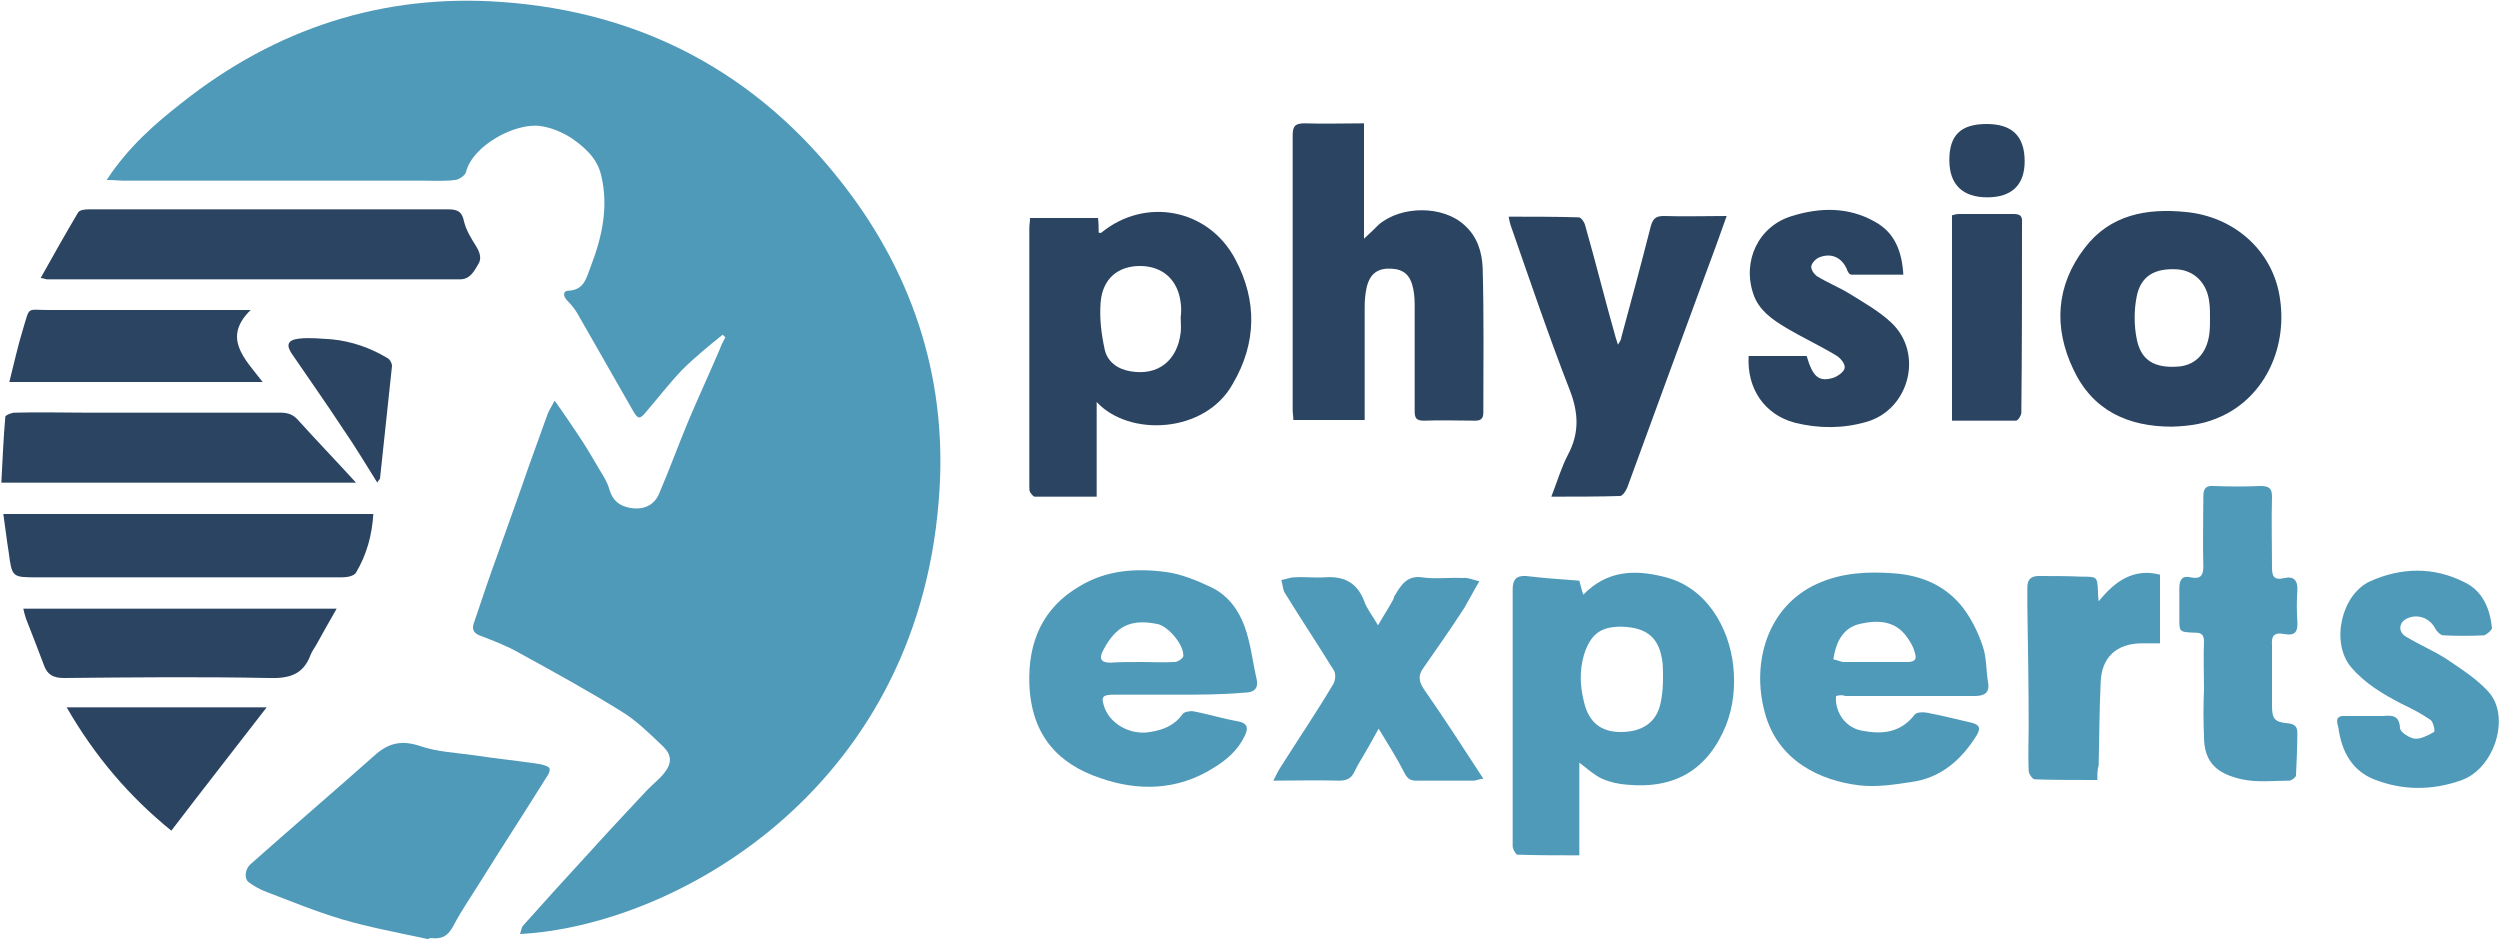
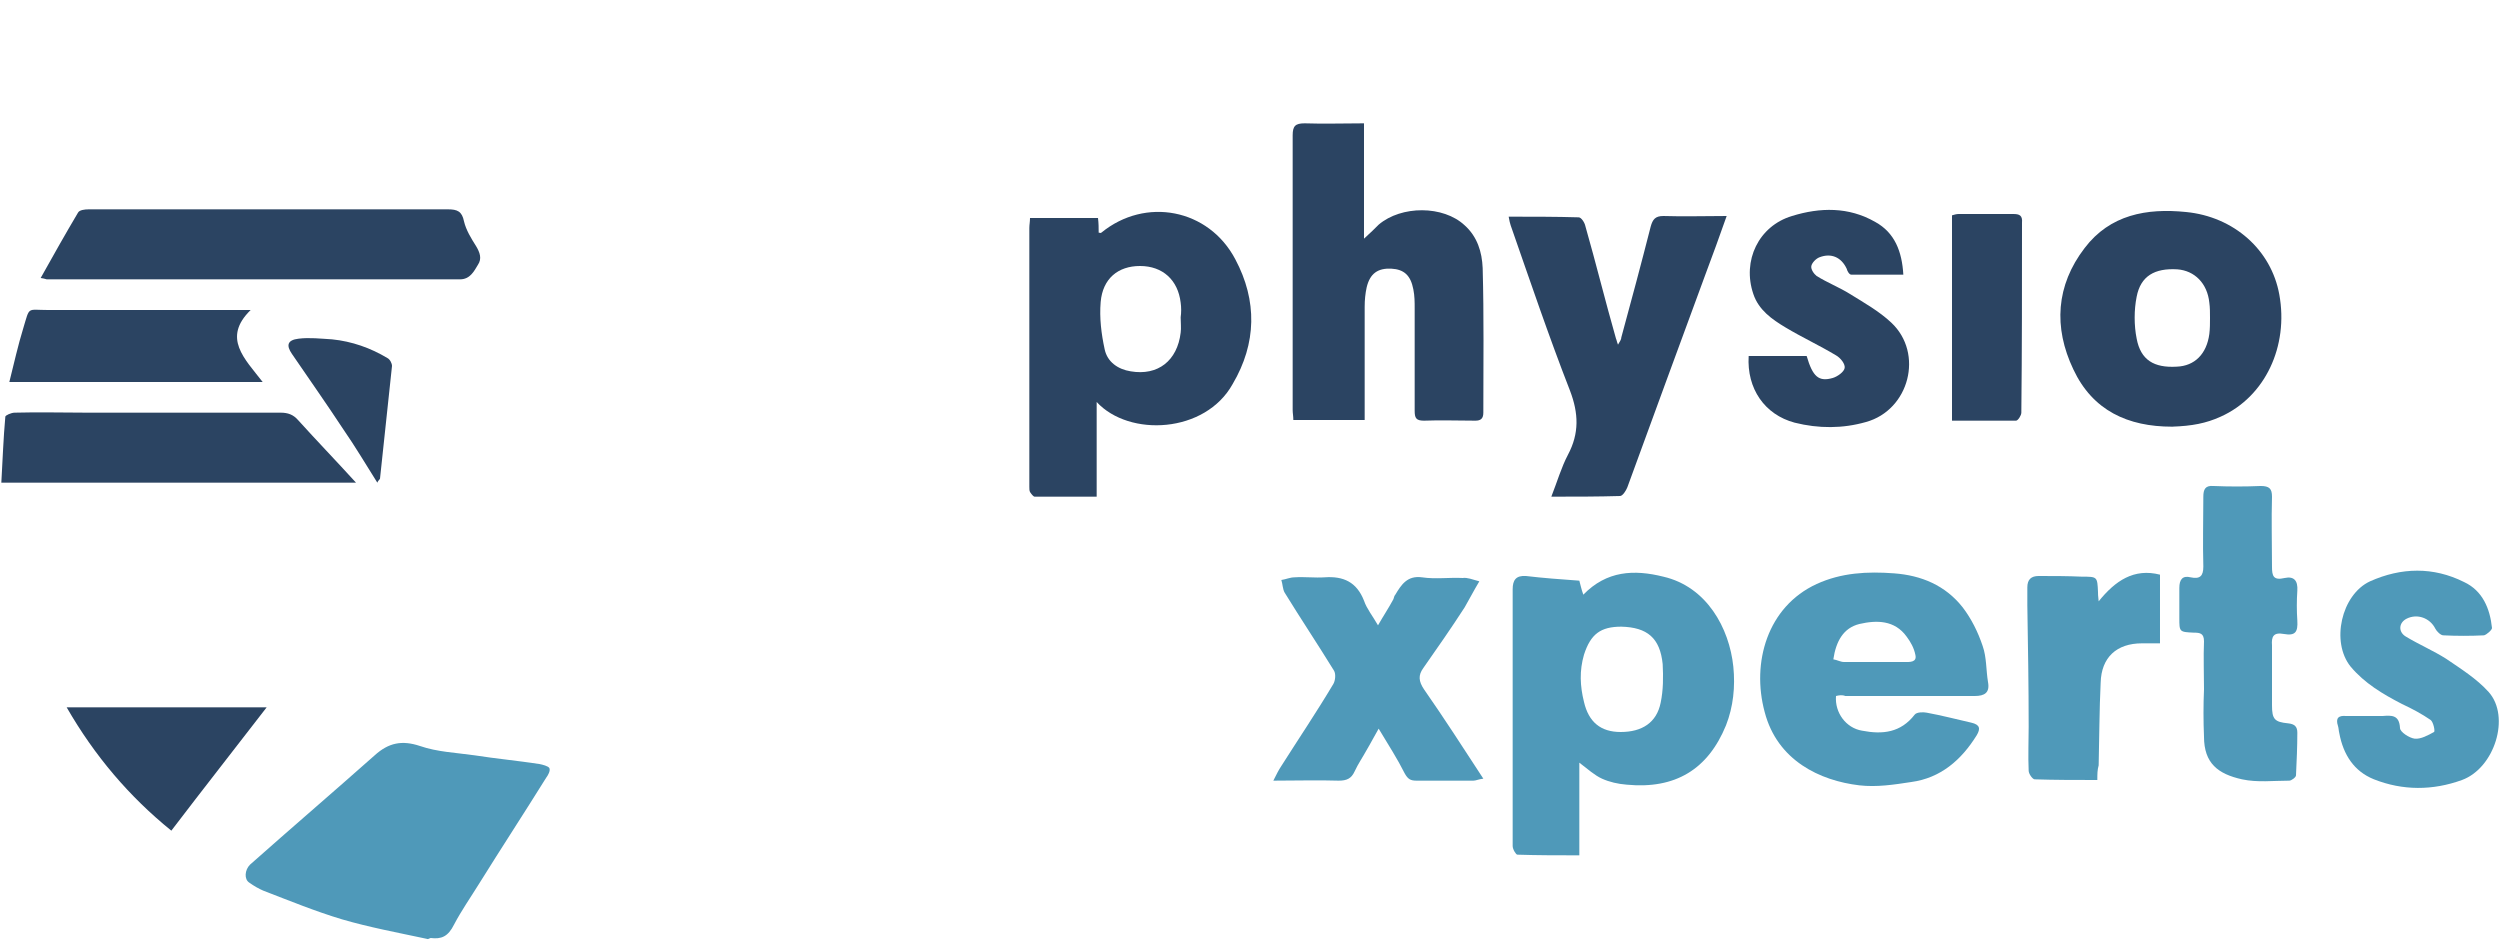
<svg xmlns="http://www.w3.org/2000/svg" version="1.1" id="Layer_1" x="0px" y="0px" viewBox="0 0 375 141" style="enable-background:new 0 0 375 141;" xml:space="preserve">
  <style type="text/css">
	.st0{fill:#4F99B9;}
	.st1{fill:#2B4462;}
</style>
  <g>
-     <path class="st0" d="M83.2,60.1c1.5,2.1,2.7,3.9,3.9,5.7c1,1.5,1.9,3.1,2.8,4.6c0.6,1,1.2,1.9,1.5,3c0.5,1.7,1.5,2.5,3.2,2.8   c1.8,0.3,3.4-0.3,4.2-2c1.6-3.7,3-7.6,4.6-11.4c1.5-3.5,3.1-7,4.6-10.5c0.2-0.6,0.5-1.1,0.8-1.7c-0.1-0.1-0.3-0.3-0.4-0.4   c-2.1,1.7-4.2,3.4-6.1,5.3c-1.9,2-3.6,4.2-5.4,6.3c-0.9,1.1-1.2,1.1-1.9-0.1c-2.8-4.9-5.6-9.8-8.4-14.7c-0.4-0.7-1-1.4-1.6-2   c-0.6-0.7-0.5-1.4,0.3-1.4c2.4-0.1,2.7-2.1,3.3-3.6c1.7-4.4,2.7-8.9,1.6-13.6c-0.6-2.7-2.5-4.3-4.5-5.7c-1.4-0.9-3.1-1.6-4.7-1.8   c-3.7-0.5-10.1,2.9-11.1,6.9c-0.1,0.5-1.1,1.2-1.7,1.2c-1.5,0.2-3.1,0.1-4.7,0.1c-15,0-30,0-44.9,0c-0.7,0-1.3-0.1-2.6-0.1   c3.2-4.9,7.2-8.4,11.3-11.6C41.3,4.3,57.4-1,75.3,0.3c21,1.5,38.3,10.7,51.2,27.4c10.8,13.9,15.8,30,14.3,47.5   c-3.5,43.7-39.9,63.7-62.8,64.9c0.2-0.5,0.2-1,0.5-1.3c3.2-3.6,6.4-7.1,9.7-10.7c2.8-3.1,5.7-6.2,8.6-9.3c0.9-1,2-1.8,2.8-2.8   c1.2-1.5,1.2-2.7-0.1-4c-2-1.9-4-3.9-6.3-5.3c-5-3.1-10.1-5.9-15.2-8.7c-1.9-1.1-4-1.9-6.1-2.7c-1-0.4-1.1-1.1-0.8-1.9   c1.2-3.5,2.3-6.9,3.6-10.4c1.5-4.3,3.1-8.6,4.6-13c0.9-2.5,1.8-5,2.7-7.5C82.2,61.8,82.6,61.2,83.2,60.1z" />
    <path class="st0" d="M63.9,140.8c-4.2-0.9-8.5-1.7-12.6-2.9c-4-1.2-7.9-2.8-11.8-4.3c-0.7-0.3-1.4-0.7-2.1-1.2   c-0.8-0.5-0.7-1.9,0.1-2.7c6.2-5.5,12.5-10.9,18.7-16.4c2.1-1.9,4.1-2.3,6.8-1.4c2.6,0.9,5.4,1,8.2,1.4c3.2,0.5,6.4,0.8,9.7,1.3   c0.5,0.1,1.3,0.3,1.5,0.6c0.2,0.4-0.2,1.1-0.5,1.5c-3.3,5.3-6.7,10.5-10,15.8c-1.3,2.1-2.7,4.1-3.8,6.2c-0.9,1.8-1.9,2.2-3.5,2   C64,140.9,64.4,140.9,63.9,140.8z" />
    <path class="st1" d="M6.1,41.7c1.9-3.4,3.7-6.6,5.6-9.8c0.2-0.4,1-0.5,1.6-0.5c18,0,36,0,53.9,0c1.4,0,2.1,0.3,2.4,1.8   c0.3,1.3,1.1,2.6,1.8,3.7c0.6,1,0.9,1.9,0.3,2.8c-0.6,1-1.2,2.2-2.7,2.2c-20.7,0-41.3,0-62,0C6.9,41.9,6.8,41.8,6.1,41.7z" />
-     <path class="st1" d="M56,77.1c-0.2,3.2-1,6.1-2.6,8.8c-0.3,0.5-1.3,0.7-2.1,0.7c-15.2,0-30.5,0-45.7,0c-3.8,0-3.8,0-4.3-3.8   C1,81,0.8,79.1,0.5,77.1C19.1,77.1,37.5,77.1,56,77.1z" />
    <path class="st1" d="M53.4,72.4c-17.8,0-35.3,0-53.2,0c0.2-3.4,0.3-6.6,0.6-9.9c0-0.2,0.9-0.6,1.4-0.6c3.6-0.1,7.3,0,10.9,0   c9.7,0,19.3,0,29,0c1.1,0,1.9,0.3,2.6,1.1C47.5,66.1,50.4,69.1,53.4,72.4z" />
-     <path class="st1" d="M3.5,91.3c15.6,0,31.1,0,47,0c-1.1,1.9-2.1,3.7-3.1,5.5c-0.3,0.5-0.6,0.9-0.8,1.4c-1.1,3-3.2,3.6-6.3,3.5   c-10.2-0.2-20.5-0.1-30.7,0c-1.6,0-2.5-0.5-3-1.9c-0.9-2.4-1.8-4.7-2.7-7C3.7,92.2,3.6,91.8,3.5,91.3z" />
    <g>
      <path class="st0" d="M236.9,87.1c0.2,0.7,0.3,1.3,0.6,2.1c3.5-3.6,7.6-3.8,12-2.7c6.5,1.5,9.9,7.7,10.5,13.5c0.3,3,0,6-1.1,8.8    c-2.7,6.6-7.6,9.6-14.9,8.9c-1.3-0.1-2.6-0.4-3.7-0.9c-1.1-0.5-2.1-1.4-3.4-2.4c0,4.7,0,9.2,0,13.9c-3.2,0-6.2,0-9.3-0.1    c-0.2,0-0.7-0.8-0.7-1.3c0-5.3,0-10.5,0-15.8c0-7.6,0-15.1,0-22.7c0-1.4,0.5-2.1,2-2C231.4,86.7,234.1,86.9,236.9,87.1z M243.2,94    c-3.1,0-4.6,1.1-5.6,4.2c-0.7,2.4-0.6,4.7,0,7.1c0.7,3,2.5,4.5,5.5,4.5c3.2,0,5.4-1.4,6-4.4c0.4-1.9,0.4-3.9,0.3-5.8    C249,95.7,247.1,94.1,243.2,94z" />
-       <path class="st0" d="M176.7,104.2c-3.2,0-6.3,0-9.5,0c-1.9,0-2.1,0.3-1.5,2c1,2.6,4.1,4.1,6.8,3.6c2-0.3,3.7-1,4.9-2.7    c0.2-0.3,1.1-0.5,1.6-0.4c2.2,0.4,4.4,1.1,6.7,1.5c1.6,0.3,1.5,1.2,1,2.2c-1,2.1-2.7,3.6-4.7,4.8c-5.4,3.4-11.3,3.5-17,1.5    c-6.2-2.1-10.3-6.3-10.6-14.1c-0.2-6.2,1.9-11.4,7.6-14.7c4-2.4,8.4-2.7,12.9-2.1c2.3,0.3,4.7,1.3,6.8,2.3c2.5,1.2,4.1,3.4,5,5.9    c0.9,2.5,1.2,5.3,1.8,7.9c0.3,1.5-0.5,2-1.9,2C183.2,104.2,180,104.2,176.7,104.2L176.7,104.2z M171.2,99.3c1.7,0,3.3,0.1,5,0    c0.5,0,1.3-0.6,1.3-0.9c0.1-1.7-2.3-4.5-3.9-4.8c-4-0.8-6.2,0.3-8.1,3.9c-0.7,1.3-0.4,1.9,1.1,1.9C168,99.3,169.6,99.3,171.2,99.3    z" />
      <path class="st0" d="M275.4,104.4c-0.2,2.5,1.5,4.8,3.9,5.2c3.1,0.6,5.8,0.3,7.9-2.4c0.3-0.4,1.3-0.4,1.8-0.3    c2.2,0.4,4.5,1,6.7,1.5c1.3,0.3,1.4,0.9,0.8,1.9c-2.3,3.7-5.4,6.4-9.8,7c-2.6,0.4-5.2,0.8-7.8,0.5c-5.9-0.7-12.3-3.7-14.2-11    c-2-7.4,0.4-15.8,7.8-19.2c3.7-1.7,7.6-1.9,11.6-1.6c4.1,0.3,7.7,1.8,10.3,5.1c1.3,1.7,2.3,3.7,3,5.8c0.6,1.7,0.5,3.6,0.8,5.4    c0.3,1.6-0.5,2.1-2,2.1c-3.5,0-7.1,0-10.6,0c-2.9,0-5.9,0-8.8,0C276.3,104.2,275.8,104.3,275.4,104.4z M275,98.9    c0.6,0.1,1.1,0.4,1.6,0.4c3,0,6.1,0,9.1,0c0.7,0,1.9,0.1,1.6-1.1c-0.2-1-0.7-1.9-1.3-2.7c-1.8-2.5-4.5-2.5-7.1-1.9    C276.5,94.2,275.4,96.2,275,98.9z" />
      <path class="st0" d="M221.9,87.2c-0.9,1.5-1.5,2.7-2.2,3.9c-2,3.1-4.1,6.1-6.2,9.1c-0.8,1.1-0.7,2,0.1,3.2c3,4.3,5.9,8.8,8.9,13.4    c-0.8,0.1-1.1,0.3-1.5,0.3c-2.8,0-5.7,0-8.5,0c-0.9,0-1.3-0.2-1.8-1.1c-1.1-2.2-2.4-4.2-3.9-6.7c-0.7,1.2-1.2,2.2-1.8,3.2    c-0.6,1.1-1.3,2.1-1.8,3.2c-0.5,1.1-1.2,1.4-2.4,1.4c-3.1-0.1-6.3,0-9.8,0c0.5-1,0.8-1.6,1.2-2.2c2.6-4.1,5.3-8.1,7.8-12.3    c0.3-0.5,0.4-1.5,0.1-2c-2.4-3.9-5-7.8-7.4-11.7c-0.3-0.5-0.3-1.3-0.5-1.9c0.7-0.1,1.3-0.4,2-0.4c1.5-0.1,3,0.1,4.5,0    c2.8-0.2,4.8,0.7,5.9,3.5c0.4,1.2,1.3,2.3,2.1,3.7c0.8-1.4,1.6-2.6,2.3-3.9c0.1-0.2,0.1-0.5,0.3-0.7c0.9-1.5,1.8-2.9,4-2.6    c2,0.3,4.1,0,6.1,0.1C220.1,86.6,220.8,86.9,221.9,87.2z" />
      <path class="st0" d="M355.1,107.4c0.8,0,1.5,0,2.3,0c1.3-0.1,2.5-0.2,2.6,1.8c0,0.6,1.4,1.5,2.2,1.6c0.9,0.1,2-0.5,2.9-1    c0.2-0.1-0.1-1.5-0.5-1.8c-1.3-0.9-2.8-1.7-4.3-2.4c-2.9-1.5-5.6-3.1-7.7-5.6c-3-3.7-1.4-10.8,2.9-12.8c4.7-2.1,9.5-2.2,14.1,0.1    c2.8,1.3,3.9,4,4.2,6.9c0,0.3-0.8,1-1.2,1.1c-2,0.1-4.1,0.1-6.1,0c-0.4,0-1-0.6-1.2-1c-0.8-1.6-2.7-2.3-4.3-1.5    c-1.2,0.6-1.3,2-0.1,2.7c2,1.2,4.1,2.1,6,3.3c2.2,1.5,4.6,3,6.4,5c3.3,3.7,0.9,11.4-4,13.2c-4.4,1.6-8.9,1.6-13.2-0.1    c-3-1.2-4.6-3.7-5.2-6.9c-0.1-0.4-0.1-0.8-0.2-1.1c-0.4-1.2,0.1-1.6,1.2-1.5C352.9,107.4,354,107.4,355.1,107.4z" />
      <path class="st0" d="M330.6,103.4c0-2.4-0.1-4.8,0-7.2c0-1.2-0.6-1.3-1.5-1.3c-2.2-0.1-2.2-0.1-2.2-2.2c0-1.5,0-3,0-4.5    c0-1.3,0.5-1.9,1.7-1.6c1.4,0.3,1.9-0.2,1.9-1.6c-0.1-3.5,0-7,0-10.5c0-1.1,0.3-1.7,1.5-1.6c2.4,0.1,4.7,0.1,7.1,0    c1.3,0,1.7,0.4,1.7,1.6c-0.1,3.5,0,7,0,10.5c0,1.4,0.2,2.1,1.9,1.7c1.4-0.3,2,0.4,1.9,1.9s-0.1,3,0,4.5c0.1,1.7-0.3,2.3-2,2    c-1.6-0.3-1.9,0.4-1.8,1.7c0,3,0,6,0,9c0,2.1,0.4,2.5,2.4,2.7c1,0.1,1.4,0.5,1.4,1.4c0,2.1-0.1,4.3-0.2,6.4c0,0.3-0.7,0.8-1,0.8    c-2.4,0-4.8,0.3-7.1-0.2c-3.6-0.8-5.7-2.4-5.7-6.4C330.5,108.1,330.5,105.8,330.6,103.4C330.5,103.4,330.6,103.4,330.6,103.4z" />
      <path class="st0" d="M314.6,117c-3.3,0-6.4,0-9.4-0.1c-0.3,0-0.9-0.8-0.9-1.3c-0.1-2.2,0-4.4,0-6.6c0-6.1-0.1-12.1-0.2-18.2    c0-0.9,0-1.8,0-2.7c0-1.2,0.6-1.7,1.7-1.7c2.2,0,4.3,0,6.5,0.1c2.3,0,2.3,0,2.4,2.3c0,0.3,0,0.5,0.1,1.4c2.5-3.1,5.3-5,9.2-4    c0,3.4,0,6.7,0,10.3c-1,0-1.8,0-2.7,0c-3.8,0-6.1,2.1-6.2,5.9c-0.2,4.1-0.2,8.3-0.3,12.4C314.6,115.5,314.6,116.1,314.6,117z" />
    </g>
    <path class="st1" d="M39.4,57.3c-12.8,0-25.2,0-38,0c0.7-2.8,1.3-5.5,2.1-8.1c1-3.3,0.5-2.7,3.7-2.7c10.1,0,20.2,0,30.4,0   C33.3,50.7,36.7,53.8,39.4,57.3z" />
    <path class="st1" d="M10,106.1c10.3,0,20.3,0,30,0c-4.7,6.1-9.5,12.2-14.3,18.5C19.4,119.5,14.2,113.4,10,106.1z" />
    <path class="st1" d="M56.6,72.4c-1.7-2.7-3.3-5.4-5.1-8c-2.5-3.8-5.1-7.5-7.7-11.3c-0.9-1.3-0.7-2.1,1-2.3c1.6-0.2,3.3,0,5,0.1   c3,0.3,5.8,1.3,8.3,2.8c0.4,0.2,0.7,0.8,0.7,1.2c-0.6,5.7-1.2,11.3-1.8,16.9C56.9,72,56.7,72.1,56.6,72.4z" />
    <g>
      <path class="st1" d="M164.5,60.3c0,4.9,0,9.4,0,14.2c-3.2,0-6.2,0-9.3,0c-0.2,0-0.5-0.4-0.7-0.7c-0.1-0.2-0.1-0.5-0.1-0.8    c0-12.9,0-25.9,0-38.8c0-0.5,0.1-0.9,0.1-1.5c3.4,0,6.8,0,10.2,0c0.1,0.8,0.1,1.5,0.1,2.2c0.2,0,0.3,0.1,0.4,0    c6.6-5.4,16.1-3.6,20.1,4c3.3,6.2,3.2,12.6-0.4,18.7C180.8,65,169.4,65.6,164.5,60.3z M177.1,47.6L177.1,47.6    c0.1-0.7,0.1-1.5,0-2.2c-0.4-3.4-2.7-5.5-6.1-5.5c-3.3,0-5.6,1.9-5.9,5.4c-0.2,2.4,0.1,4.8,0.6,7.1c0.4,1.9,2,3,3.9,3.3    c4.1,0.7,7-1.6,7.5-5.8C177.2,49.2,177.1,48.4,177.1,47.6z" />
      <path class="st1" d="M204.7,63c-3.7,0-7.1,0-10.7,0c0-0.6-0.1-1-0.1-1.5c0-13.7,0-27.5,0-41.2c0-1.4,0.4-1.8,1.8-1.8    c2.9,0.1,5.8,0,8.9,0c0,5.7,0,11.3,0,17.3c1-0.9,1.6-1.5,2.2-2.1c3.4-2.9,9.7-2.9,12.9,0.1c1.9,1.7,2.6,4,2.7,6.4    c0.2,7.2,0.1,14.5,0.1,21.7c0,0.9-0.4,1.2-1.2,1.2c-2.6,0-5.2-0.1-7.7,0c-1.2,0-1.4-0.4-1.4-1.5c0-5.1,0-10.2,0-15.3    c0-1,0-1.9-0.2-2.9c-0.4-2.1-1.4-3-3.3-3.1c-2-0.1-3.2,0.7-3.7,2.8c-0.2,0.9-0.3,1.9-0.3,2.9c0,5,0,10.1,0,15.1    C204.7,61.7,204.7,62.3,204.7,63z" />
      <path class="st1" d="M325.8,64c-6.6,0-11.9-2.4-14.8-8.6c-3-6.3-2.6-12.6,1.7-18.2c3.8-5,9.3-6,15.2-5.4c7.2,0.7,12.8,5.7,14,12.4    c1.4,7.7-2.1,15.3-8.8,18.3C330.9,63.5,328.8,63.9,325.8,64C325.8,63.8,325.9,64.1,325.8,64z M331.5,47.7c0-0.8,0-1.6-0.1-2.3    c-0.3-2.9-2.2-4.8-4.8-5c-3.4-0.2-5.5,1-6.1,4.1c-0.4,2-0.4,4.3,0,6.3c0.6,3.2,2.6,4.4,6,4.2c2.7-0.1,4.5-1.9,4.9-4.9    C331.5,49.3,331.5,48.5,331.5,47.7z" />
      <path class="st1" d="M232.7,74.5c0.9-2.3,1.5-4.4,2.5-6.3c1.7-3.2,1.6-6.2,0.3-9.6c-3.2-8.2-6-16.5-8.9-24.8    c-0.1-0.3-0.2-0.7-0.3-1.3c3.6,0,7.1,0,10.5,0.1c0.4,0,0.9,0.8,1,1.3c1.6,5.6,3,11.3,4.6,16.9c0.1,0.2,0.1,0.4,0.3,0.9    c0.3-0.5,0.5-0.8,0.5-1.1c1.5-5.5,3-11.1,4.4-16.6c0.3-1.1,0.7-1.6,1.9-1.6c3.1,0.1,6.2,0,9.5,0c-1.1,3.1-2.1,5.9-3.2,8.8    c-3.9,10.6-7.8,21.2-11.7,31.9c-0.2,0.5-0.7,1.3-1.1,1.3C239.7,74.5,236.4,74.5,232.7,74.5z" />
      <path class="st1" d="M262.3,53.4c3,0,5.8,0,8.7,0c0.9,3.1,1.8,3.9,3.9,3.3c0.7-0.2,1.7-0.9,1.8-1.5s-0.6-1.5-1.3-1.9    c-2.5-1.5-5.1-2.7-7.6-4.2c-2-1.2-4-2.6-4.8-5c-1.7-5,0.8-10.2,5.8-11.7c4.2-1.3,8.5-1.4,12.5,0.9c2.9,1.6,4,4.4,4.2,7.9    c-2.7,0-5.2,0-7.8,0c-0.3,0-0.6-0.5-0.7-0.9c-0.8-1.7-2.3-2.4-4.1-1.7c-0.5,0.2-1.1,0.8-1.2,1.3c-0.1,0.5,0.4,1.2,0.8,1.5    c1.6,1,3.4,1.7,5,2.7c2.1,1.3,4.4,2.6,6.2,4.3c4.9,4.6,2.7,13.1-3.8,14.9c-3.5,1-7.1,1-10.7,0.1C264.7,62.2,262,58.3,262.3,53.4z" />
      <path class="st1" d="M292.8,63.1c0-10.4,0-20.5,0-30.8c0.3-0.1,0.7-0.2,1-0.2c2.7,0,5.5,0,8.2,0c0.9,0,1.4,0.2,1.3,1.3    c0,9.5,0,19-0.1,28.5c0,0.4-0.5,1.2-0.8,1.2C299.4,63.1,296.2,63.1,292.8,63.1z" />
-       <path class="st1" d="M298.1,29.6c-3.7,0-5.7-1.9-5.7-5.6c0-3.7,1.7-5.4,5.6-5.4c3.8,0,5.7,1.8,5.7,5.6    C303.7,27.7,301.8,29.6,298.1,29.6z" />
    </g>
  </g>
</svg>